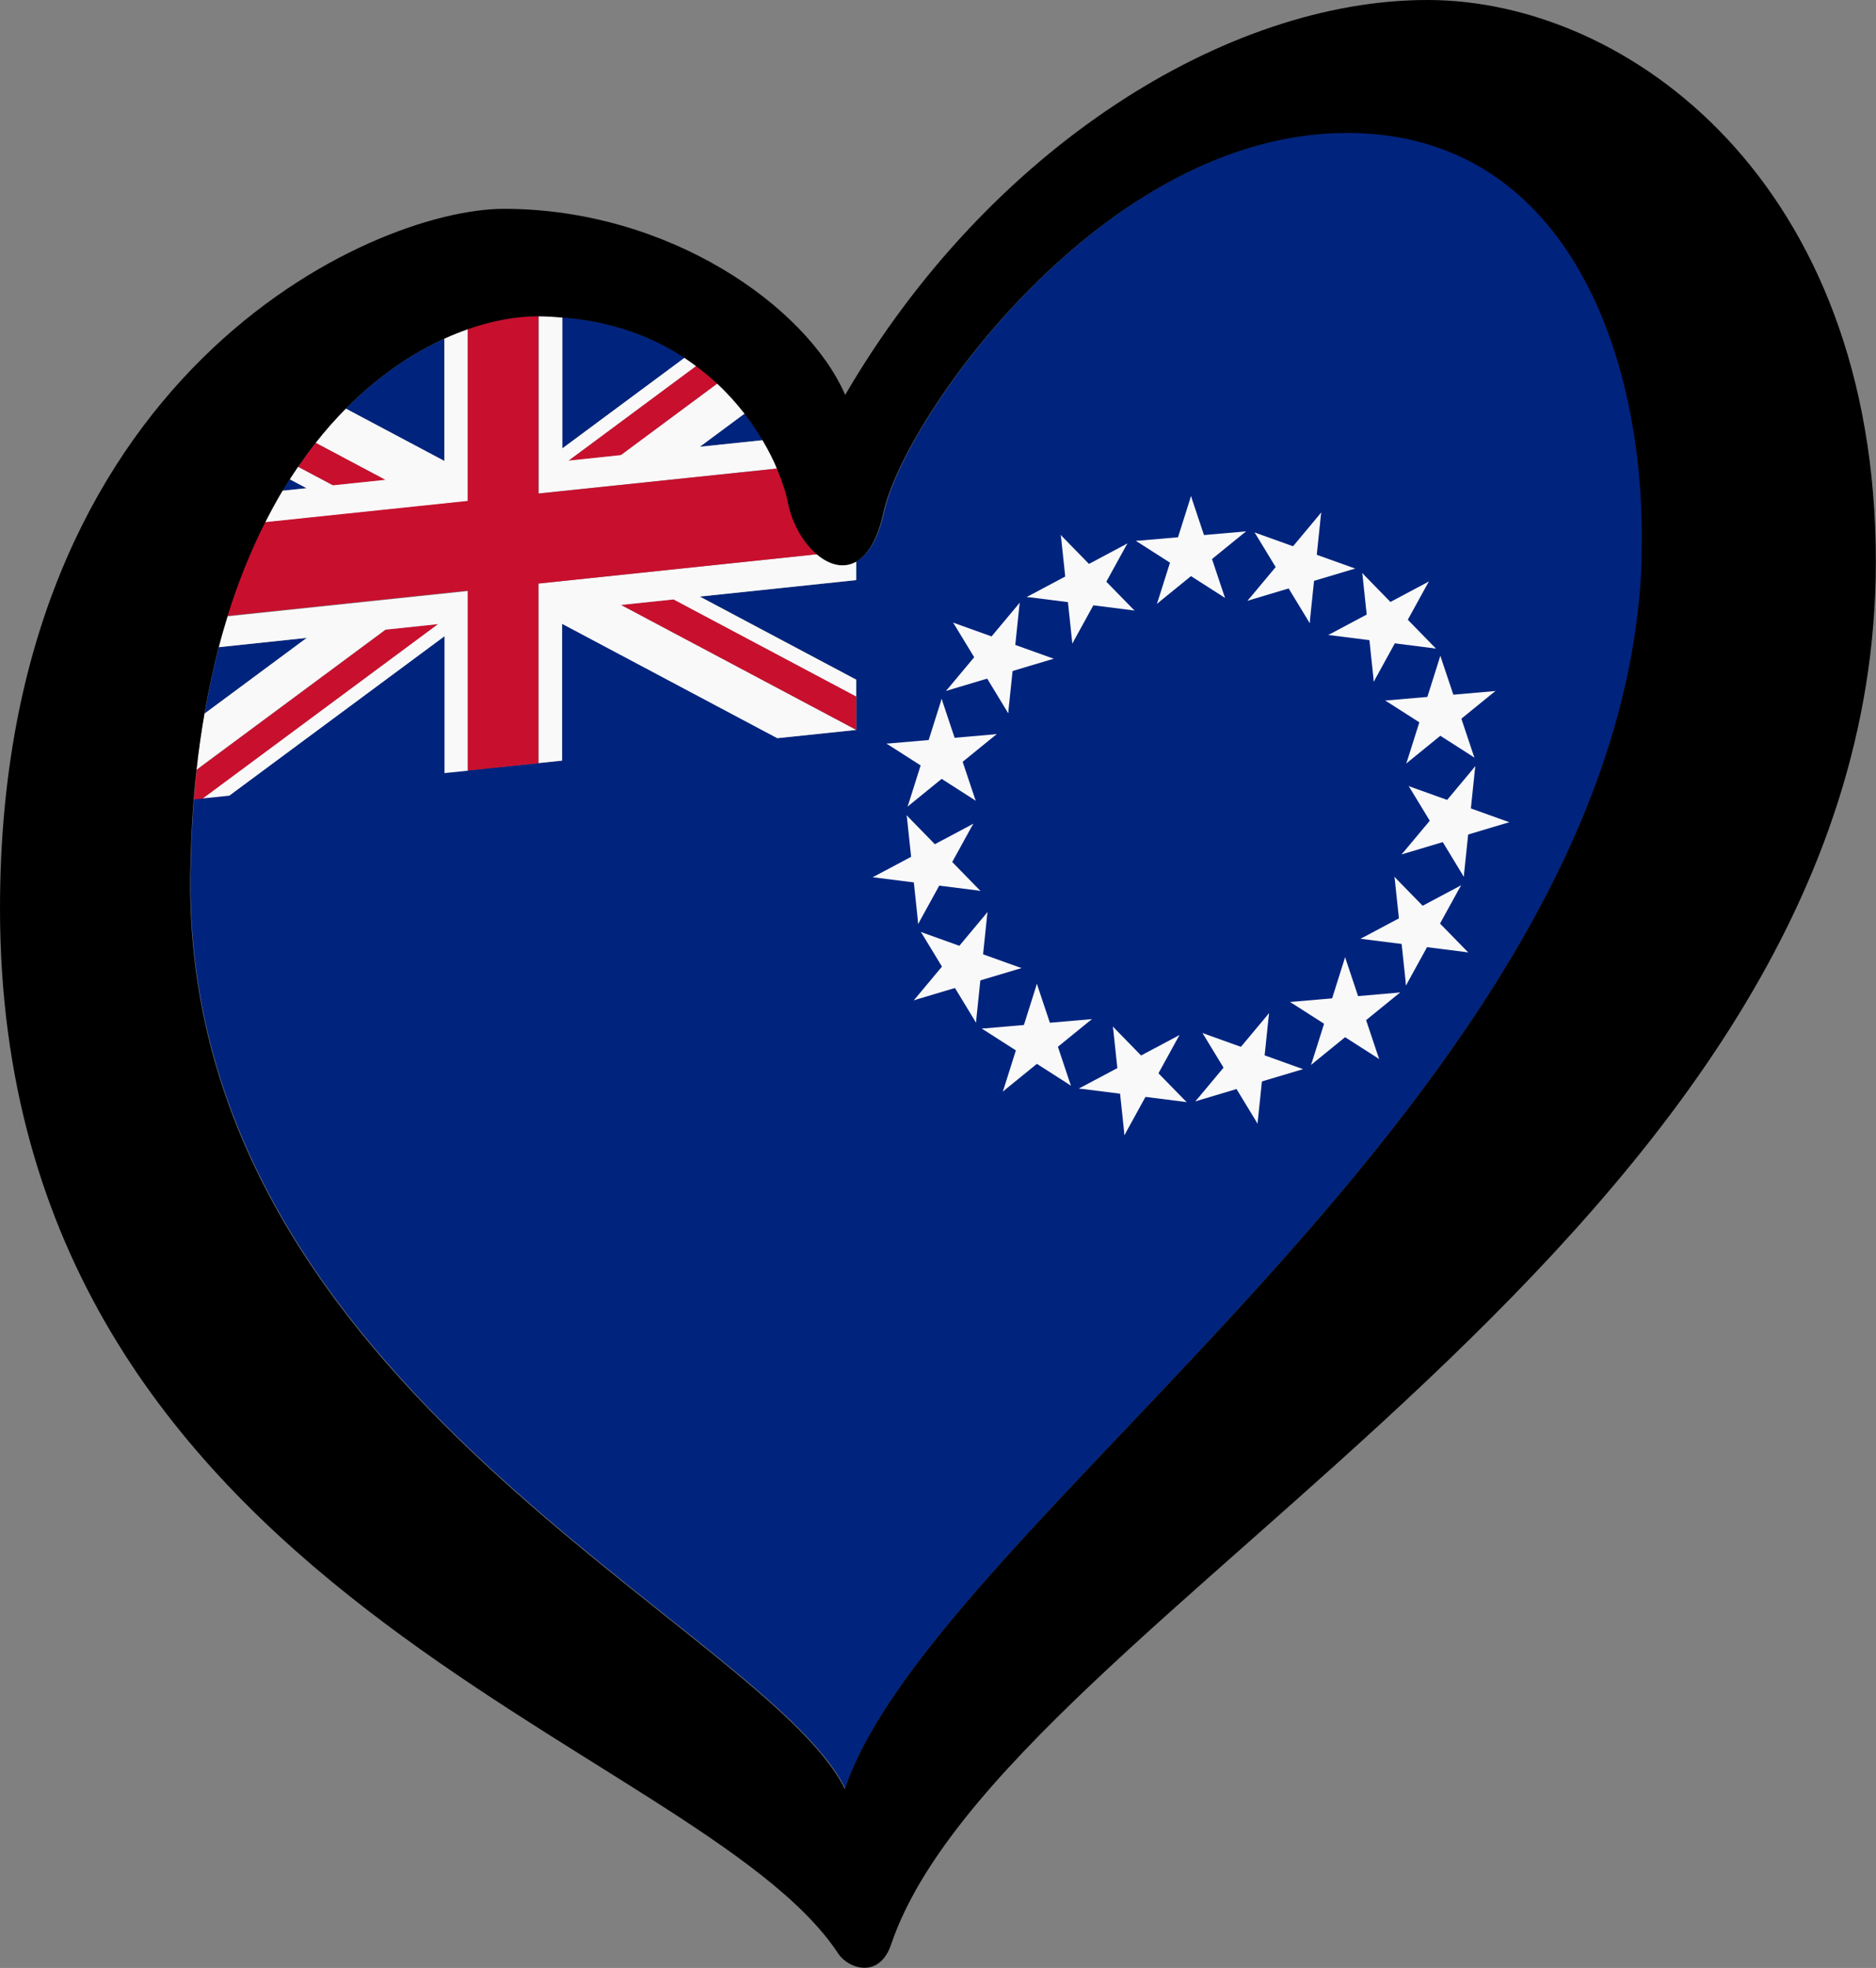
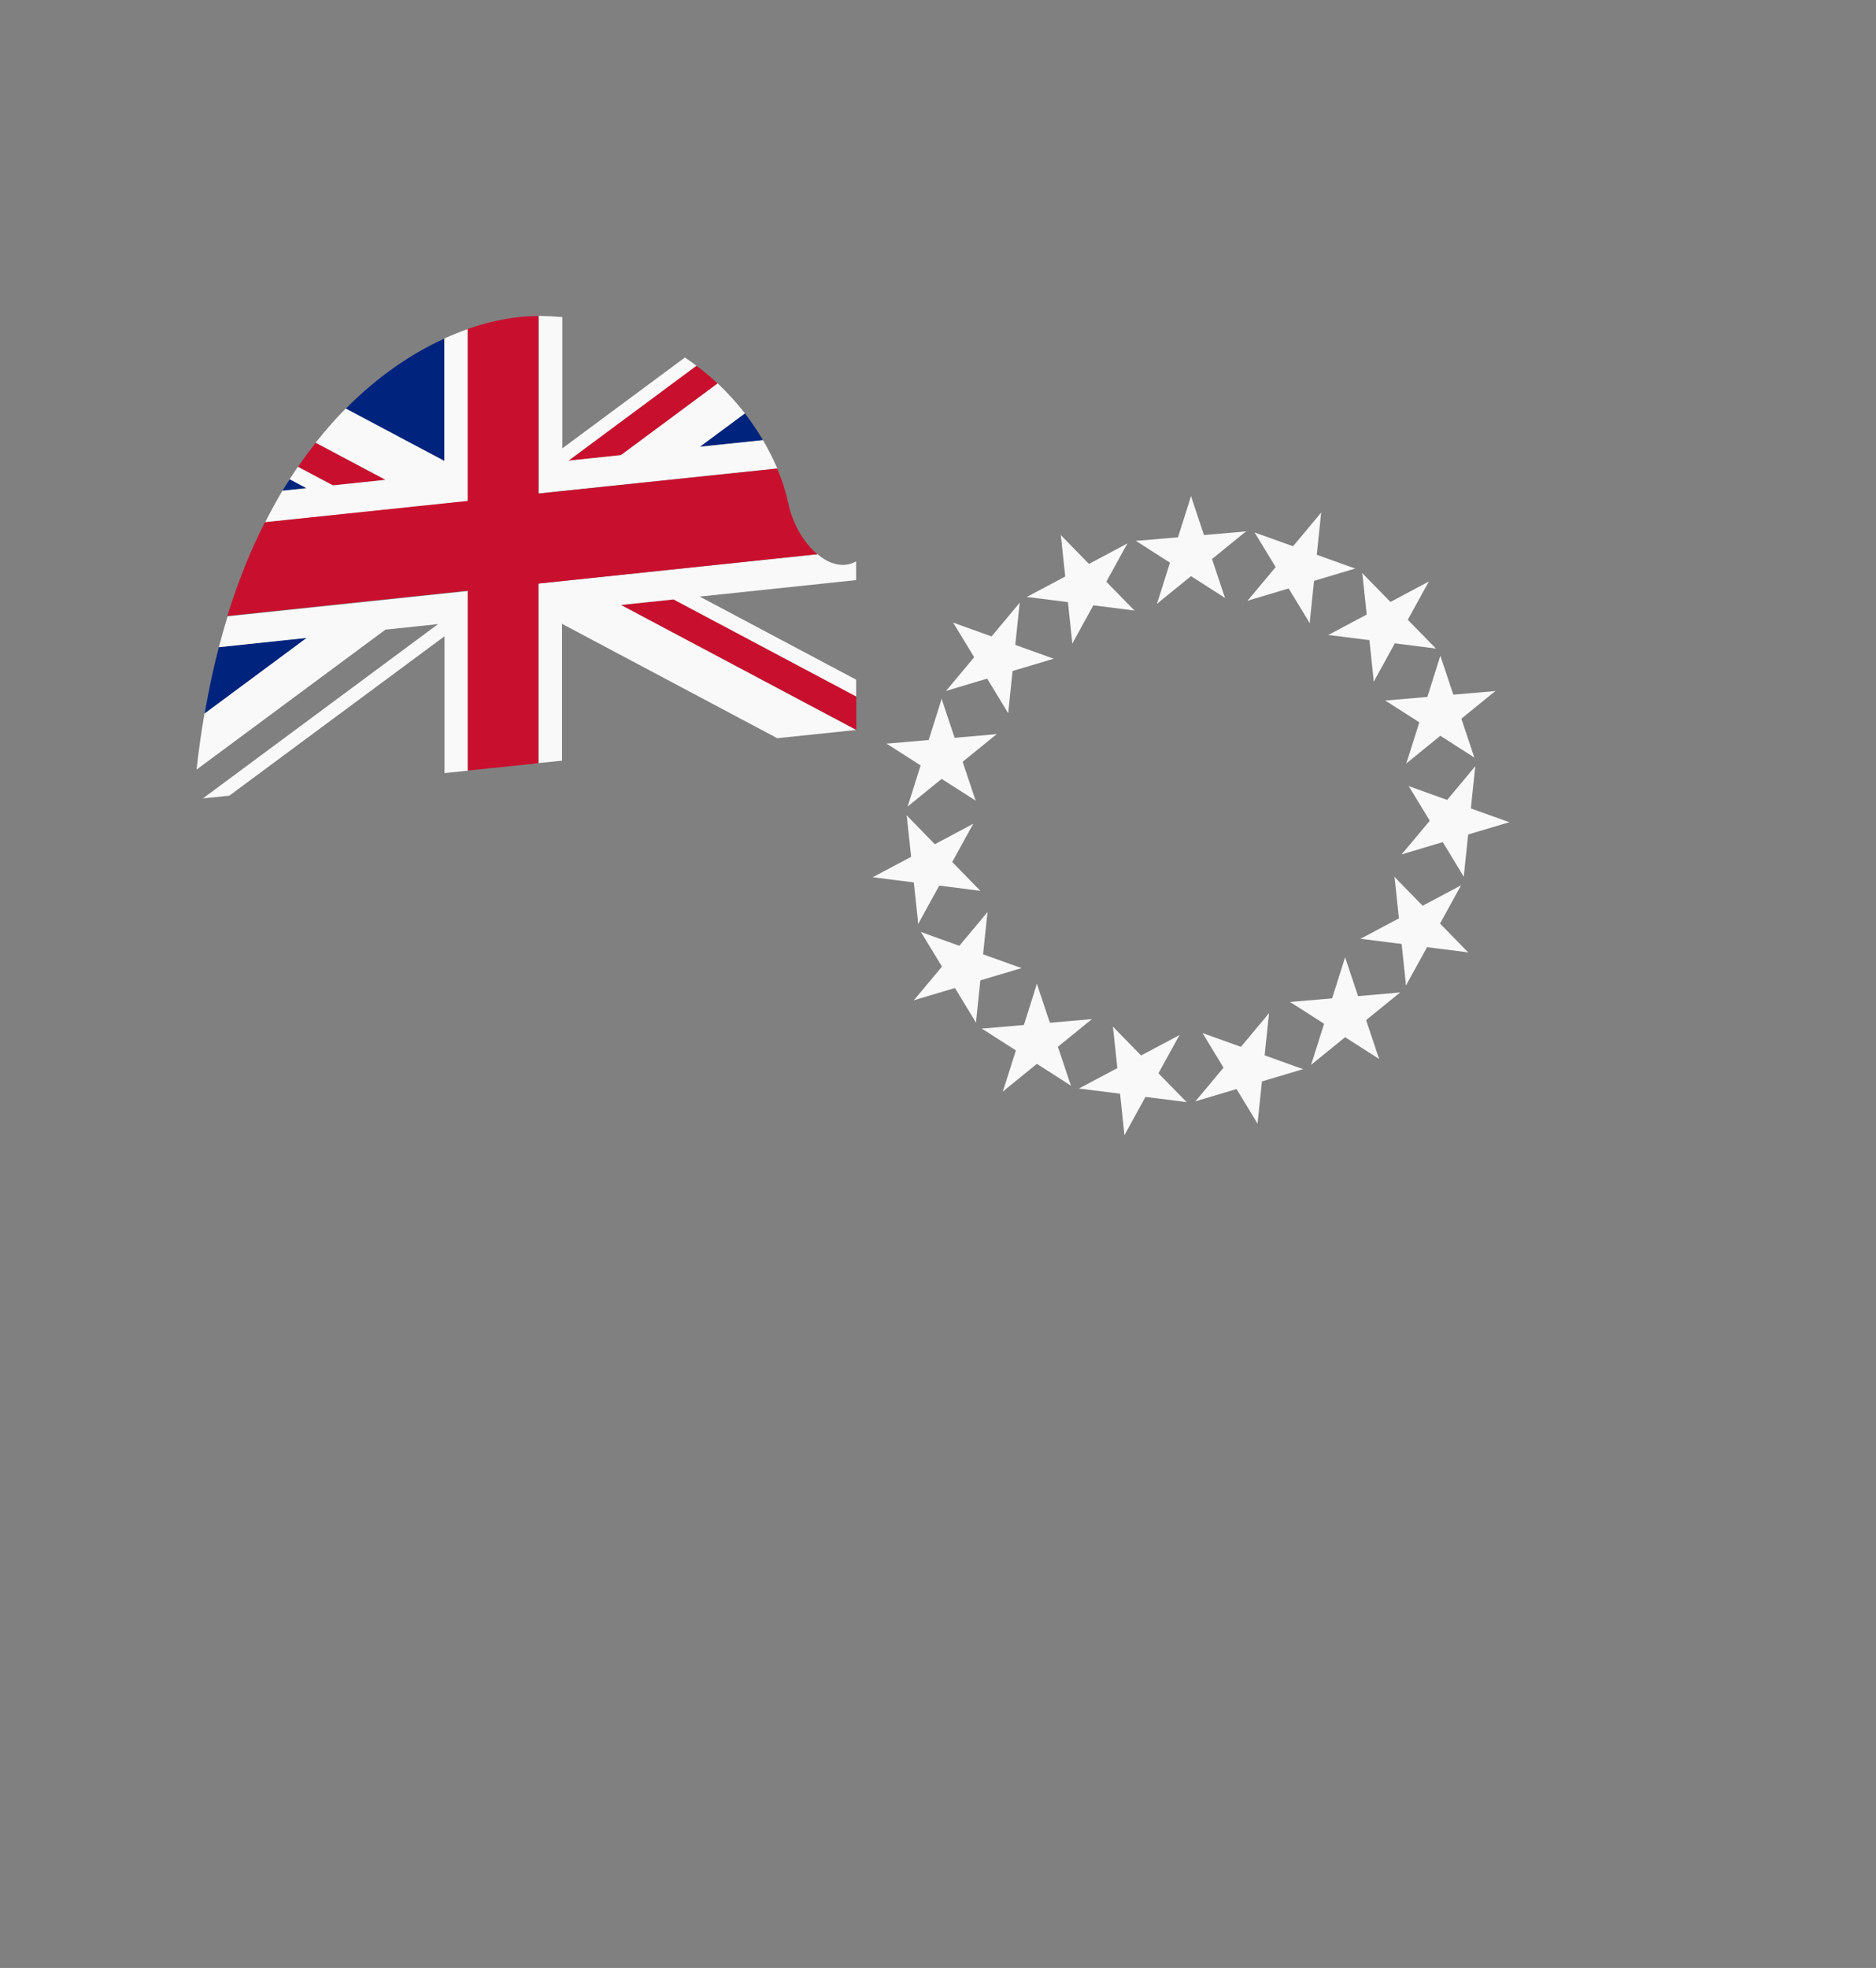
<svg xmlns="http://www.w3.org/2000/svg" xmlns:xlink="http://www.w3.org/1999/xlink" id="LOGO_LAYER" width="125.33" height="131.443" version="1.1" viewBox="0 0 125.33 131.443">
  <rect x="0" y="0" width="125.33" height="131.443" fill="#808080" stroke="none" />
  <defs id="defs1231">
    <style id="style1229">.cls-1{fill:#f9f9f9;}.cls-2{fill:#012169;}.cls-3{fill:#c8102e;}</style>
  </defs>
  <g id="g6635" transform="scale(0.53)">
    <g fill="#012169" id="g1245" transform="scale(1.887)" style="fill:#00247d;fill-opacity:1">
      <path class="cls-2" d="m 50.97,29.4 c -0.35,-0.59 -0.75,-1.19 -1.21,-1.79 l -3.01,2.23 z" id="path1233" style="fill:#00247d;fill-opacity:1" />
      <path class="cls-2" d="m 29.69,22.61 c -2.18,0.99 -4.44,2.51 -6.59,4.68 l 6.59,3.5 z" id="path1235" style="fill:#00247d;fill-opacity:1" />
-       <path class="cls-2" d="M 45.75,23.89 C 43.6,22.48 40.9,21.45 37.56,21.19 v 8.77 z" id="path1237" style="fill:#00247d;fill-opacity:1" />
      <path class="cls-2" d="m 14.62,43.22 c -0.37,1.4 -0.68,2.88 -0.95,4.44 l 6.83,-5.06 -5.87,0.62 z" id="path1239" style="fill:#00247d;fill-opacity:1" />
      <path class="cls-2" d="m 19.36,32 c -0.16,0.25 -0.33,0.5 -0.49,0.77 L 20.48,32.6 19.35,32 Z" id="path1241" style="fill:#00247d;fill-opacity:1" />
-       <path class="cls-2" d="m 90.03,8.84 c -16.31,0 -29.59,19.06 -30.96,25.31 -0.41,1.89 -1.1,2.92 -1.86,3.34 v 1.25 l -10.45,1.1 10.45,5.55 v 3.35 l -5.27,0.55 -14.38,-7.64 v 9.14 l -3.93,0.41 -0.69,0.07 -1.66,0.17 -1.57,0.16 v -9.14 l -14.38,10.65 -1.76,0.18 -0.61,0.06 c -0.13,1.64 -0.21,3.36 -0.23,5.16 -0.38,34.31 38.35,50.05 43.74,60.94 6.05,-17.98 52.01,-46.46 53.24,-82.14 C 110.16,24.2 104.98,8.79 90.04,8.79 Z" id="path1243" style="fill:#00247d;fill-opacity:1" />
    </g>
    <g transform="matrix(0.324,-0.028,0,0.324,150.126,102.868)" id="g19" style="fill:#f9f9f9;fill-opacity:1">
      <g style="fill:#f9f9f9;fill-opacity:1" id="s1" transform="translate(0,-102)">
        <g id="c-9" style="fill:#f9f9f9;fill-opacity:1">
          <path id="t" d="M 0,-22.5 V 0 h 12" transform="rotate(18,2.5318758e-7,-22.5)" style="fill:#f9f9f9;fill-opacity:1" />
          <use height="100%" width="100%" y="0" x="0" xlink:href="#t" transform="scale(-1,1)" id="use24" style="fill:#f9f9f9;fill-opacity:1" />
        </g>
        <use height="100%" width="100%" y="0" x="0" xlink:href="#c-9" transform="rotate(72)" id="use26" style="fill:#f9f9f9;fill-opacity:1" />
        <use height="100%" width="100%" y="0" x="0" xlink:href="#c-9" transform="rotate(144)" id="use28" style="fill:#f9f9f9;fill-opacity:1" />
        <use height="100%" width="100%" y="0" x="0" xlink:href="#c-9" transform="rotate(-144)" id="use30" style="fill:#f9f9f9;fill-opacity:1" />
        <use height="100%" width="100%" y="0" x="0" xlink:href="#c-9" transform="rotate(-72)" id="use32" style="fill:#f9f9f9;fill-opacity:1" />
      </g>
      <g id="s7" style="fill:#f9f9f9;fill-opacity:1">
        <use height="100%" width="100%" y="0" x="0" xlink:href="#s1" transform="rotate(24)" id="use35" style="fill:#f9f9f9;fill-opacity:1" />
        <use height="100%" width="100%" y="0" x="0" xlink:href="#s1" transform="rotate(48)" id="use37" style="fill:#f9f9f9;fill-opacity:1" />
        <use height="100%" width="100%" y="0" x="0" xlink:href="#s1" transform="rotate(72)" id="use39" style="fill:#f9f9f9;fill-opacity:1" />
        <use height="100%" width="100%" y="0" x="0" xlink:href="#s1" transform="rotate(96)" id="use41" style="fill:#f9f9f9;fill-opacity:1" />
        <use height="100%" width="100%" y="0" x="0" xlink:href="#s1" transform="rotate(120)" id="use43" style="fill:#f9f9f9;fill-opacity:1" />
        <use height="100%" width="100%" y="0" x="0" xlink:href="#s1" transform="rotate(144)" id="use45" style="fill:#f9f9f9;fill-opacity:1" />
        <use height="100%" width="100%" y="0" x="0" xlink:href="#s1" transform="rotate(168)" id="use47" style="fill:#f9f9f9;fill-opacity:1" />
      </g>
      <use height="100%" width="100%" y="0" x="0" xlink:href="#s7" transform="rotate(168)" id="use49" style="fill:#f9f9f9;fill-opacity:1" />
    </g>
    <g fill="#c8102e" id="g1255" transform="scale(1.887)">
-       <path class="cls-3" d="m 29.28,41.68 -3.51,0.37 -12.62,9.35 c -0.07,0.65 -0.14,1.31 -0.19,1.99 l 0.61,-0.06 15.72,-11.65 z" id="path1247" />
      <path class="cls-3" d="m 25.76,32.05 -4.67,-2.48 c -0.4,0.51 -0.8,1.04 -1.18,1.61 l 2.34,1.24 3.52,-0.37 z" id="path1249" />
      <path class="cls-3" d="m 41.48,30.4 6.46,-4.79 C 47.5,25.2 47.03,24.8 46.52,24.43 l -8.55,6.34 z" id="path1251" />
      <polygon class="cls-3" transform="translate(-232.76,-97.88)" points="277.76,137.91 274.24,138.28 289.96,146.63 289.96,144.39 " id="polygon1253" />
    </g>
    <path class="cls-1" d="m 67.881,96.161 -4.452,0.472 7.414,-0.774 V 78.616 L 97.973,93.03 107.915,91.992 78.257,76.239 84.898,75.541 107.915,87.766 V 85.653 L 88.2,75.182 107.915,73.107 v -2.358 c -1.566,0.868 -3.339,0.396 -4.867,-0.906 L 67.881,73.541 V 96.18 Z" id="path1257" style="stroke-width:1.887" />
    <path class="cls-1" d="M 55.24,78.635 25.583,100.614 28.903,100.274 56.033,80.182 v 17.244 l 2.962,-0.302 V 74.484 l -30.299,3.188 c -0.396,1.264 -0.755,2.566 -1.113,3.886 l 11.075,-1.17 -12.886,9.546 c -0.396,2.264 -0.717,4.603 -1,7.056 l 23.809,-17.64 6.622,-0.698 z" id="path1259" style="stroke-width:1.887" />
    <path class="cls-1" d="m 58.976,41.468 c -0.981,0.34 -1.962,0.736 -2.962,1.189 V 58.089 L 43.581,51.486 c -1.302,1.302 -2.566,2.754 -3.792,4.302 l 8.811,4.679 -6.641,0.698 -4.415,-2.339 c -0.34,0.509 -0.698,1.038 -1.038,1.566 l 2.132,1.132 -3.037,0.321 c -0.755,1.264 -1.49,2.604 -2.188,4 l 25.564,-2.679 V 41.487 Z" id="path1261" style="stroke-width:1.887" />
    <path class="cls-1" d="M 97.991,59.051 C 97.501,57.919 96.897,56.712 96.18,55.467 l -7.962,0.83 5.679,-4.207 C 92.898,50.807 91.747,49.524 90.464,48.317 L 78.276,57.353 71.654,58.052 87.785,46.09 C 87.313,45.732 86.841,45.392 86.332,45.053 L 70.881,56.504 V 39.959 c -0.962,-0.075 -1.943,-0.132 -2.962,-0.151 v 22.375 l 30.111,-3.151 z" id="path1263" style="stroke-width:1.887" />
    <path class="cls-3" d="m 58.976,97.105 3.132,-0.321 1.302,-0.132 4.452,-0.472 V 73.541 l 35.167,-3.698 c -1.736,-1.453 -3.17,-3.905 -3.698,-6.565 -0.245,-1.189 -0.698,-2.641 -1.358,-4.226 l -30.111,3.151 v -22.375 h -0.057 c -2.641,0 -5.66,0.509 -8.848,1.623 v 21.677 l -25.564,2.679 c -1.792,3.509 -3.377,7.433 -4.735,11.81 l 30.299,-3.188 v 22.64 z" fill="#c8102e" id="path1265" style="stroke-width:1.887" />
-     <path d="M 179.909,0 C 154.59,0 124.649,18.696 106.538,49.769 101.651,38.544 84.219,26.318 63.523,26.318 46.845,26.318 0,47.166 0,114.481 c 0,86.879 87.898,104.727 105.67,131.724 1.226,1.868 5.15,3.264 6.66,-1.17 C 126.498,203.19 236.451,155.911 236.451,70.767 236.451,23.017 205.265,0 179.947,0 Z m 27.035,70.484 C 204.642,137.799 117.914,191.512 106.5,225.452 96.331,204.907 23.262,175.211 23.979,110.481 c 0.038,-3.396 0.189,-6.622 0.434,-9.735 0.094,-1.283 0.226,-2.528 0.358,-3.754 0.264,-2.453 0.604,-4.792 1,-7.056 0.509,-2.943 1.113,-5.735 1.792,-8.377 0.34,-1.34 0.717,-2.622 1.113,-3.886 1.358,-4.377 2.962,-8.301 4.735,-11.81 0.698,-1.396 1.434,-2.736 2.188,-4 0.302,-0.491 0.604,-0.962 0.924,-1.453 0.34,-0.528 0.679,-1.057 1.038,-1.566 0.736,-1.057 1.472,-2.075 2.226,-3.037 1.226,-1.566 2.509,-3 3.792,-4.302 4.037,-4.075 8.32,-6.962 12.433,-8.829 1,-0.453 2,-0.849 2.962,-1.189 3.188,-1.113 6.207,-1.622 8.848,-1.622 h 0.057 c 1.019,0 2,0.075 2.962,0.151 6.301,0.472 11.414,2.434 15.451,5.094 0.509,0.34 0.981,0.679 1.453,1.038 0.962,0.717 1.849,1.453 2.679,2.226 1.302,1.207 2.434,2.49 3.434,3.773 0.868,1.132 1.623,2.264 2.283,3.377 0.736,1.245 1.34,2.434 1.811,3.585 0.66,1.585 1.132,3.037 1.358,4.226 0.528,2.66 1.962,5.113 3.698,6.565 1.528,1.283 3.302,1.773 4.867,0.906 1.453,-0.811 2.736,-2.736 3.509,-6.301 2.585,-11.791 27.639,-47.751 58.41,-47.751 28.186,0 37.959,29.073 37.11,53.807 z" id="path1267" style="stroke-width:1.887" />
  </g>
</svg>